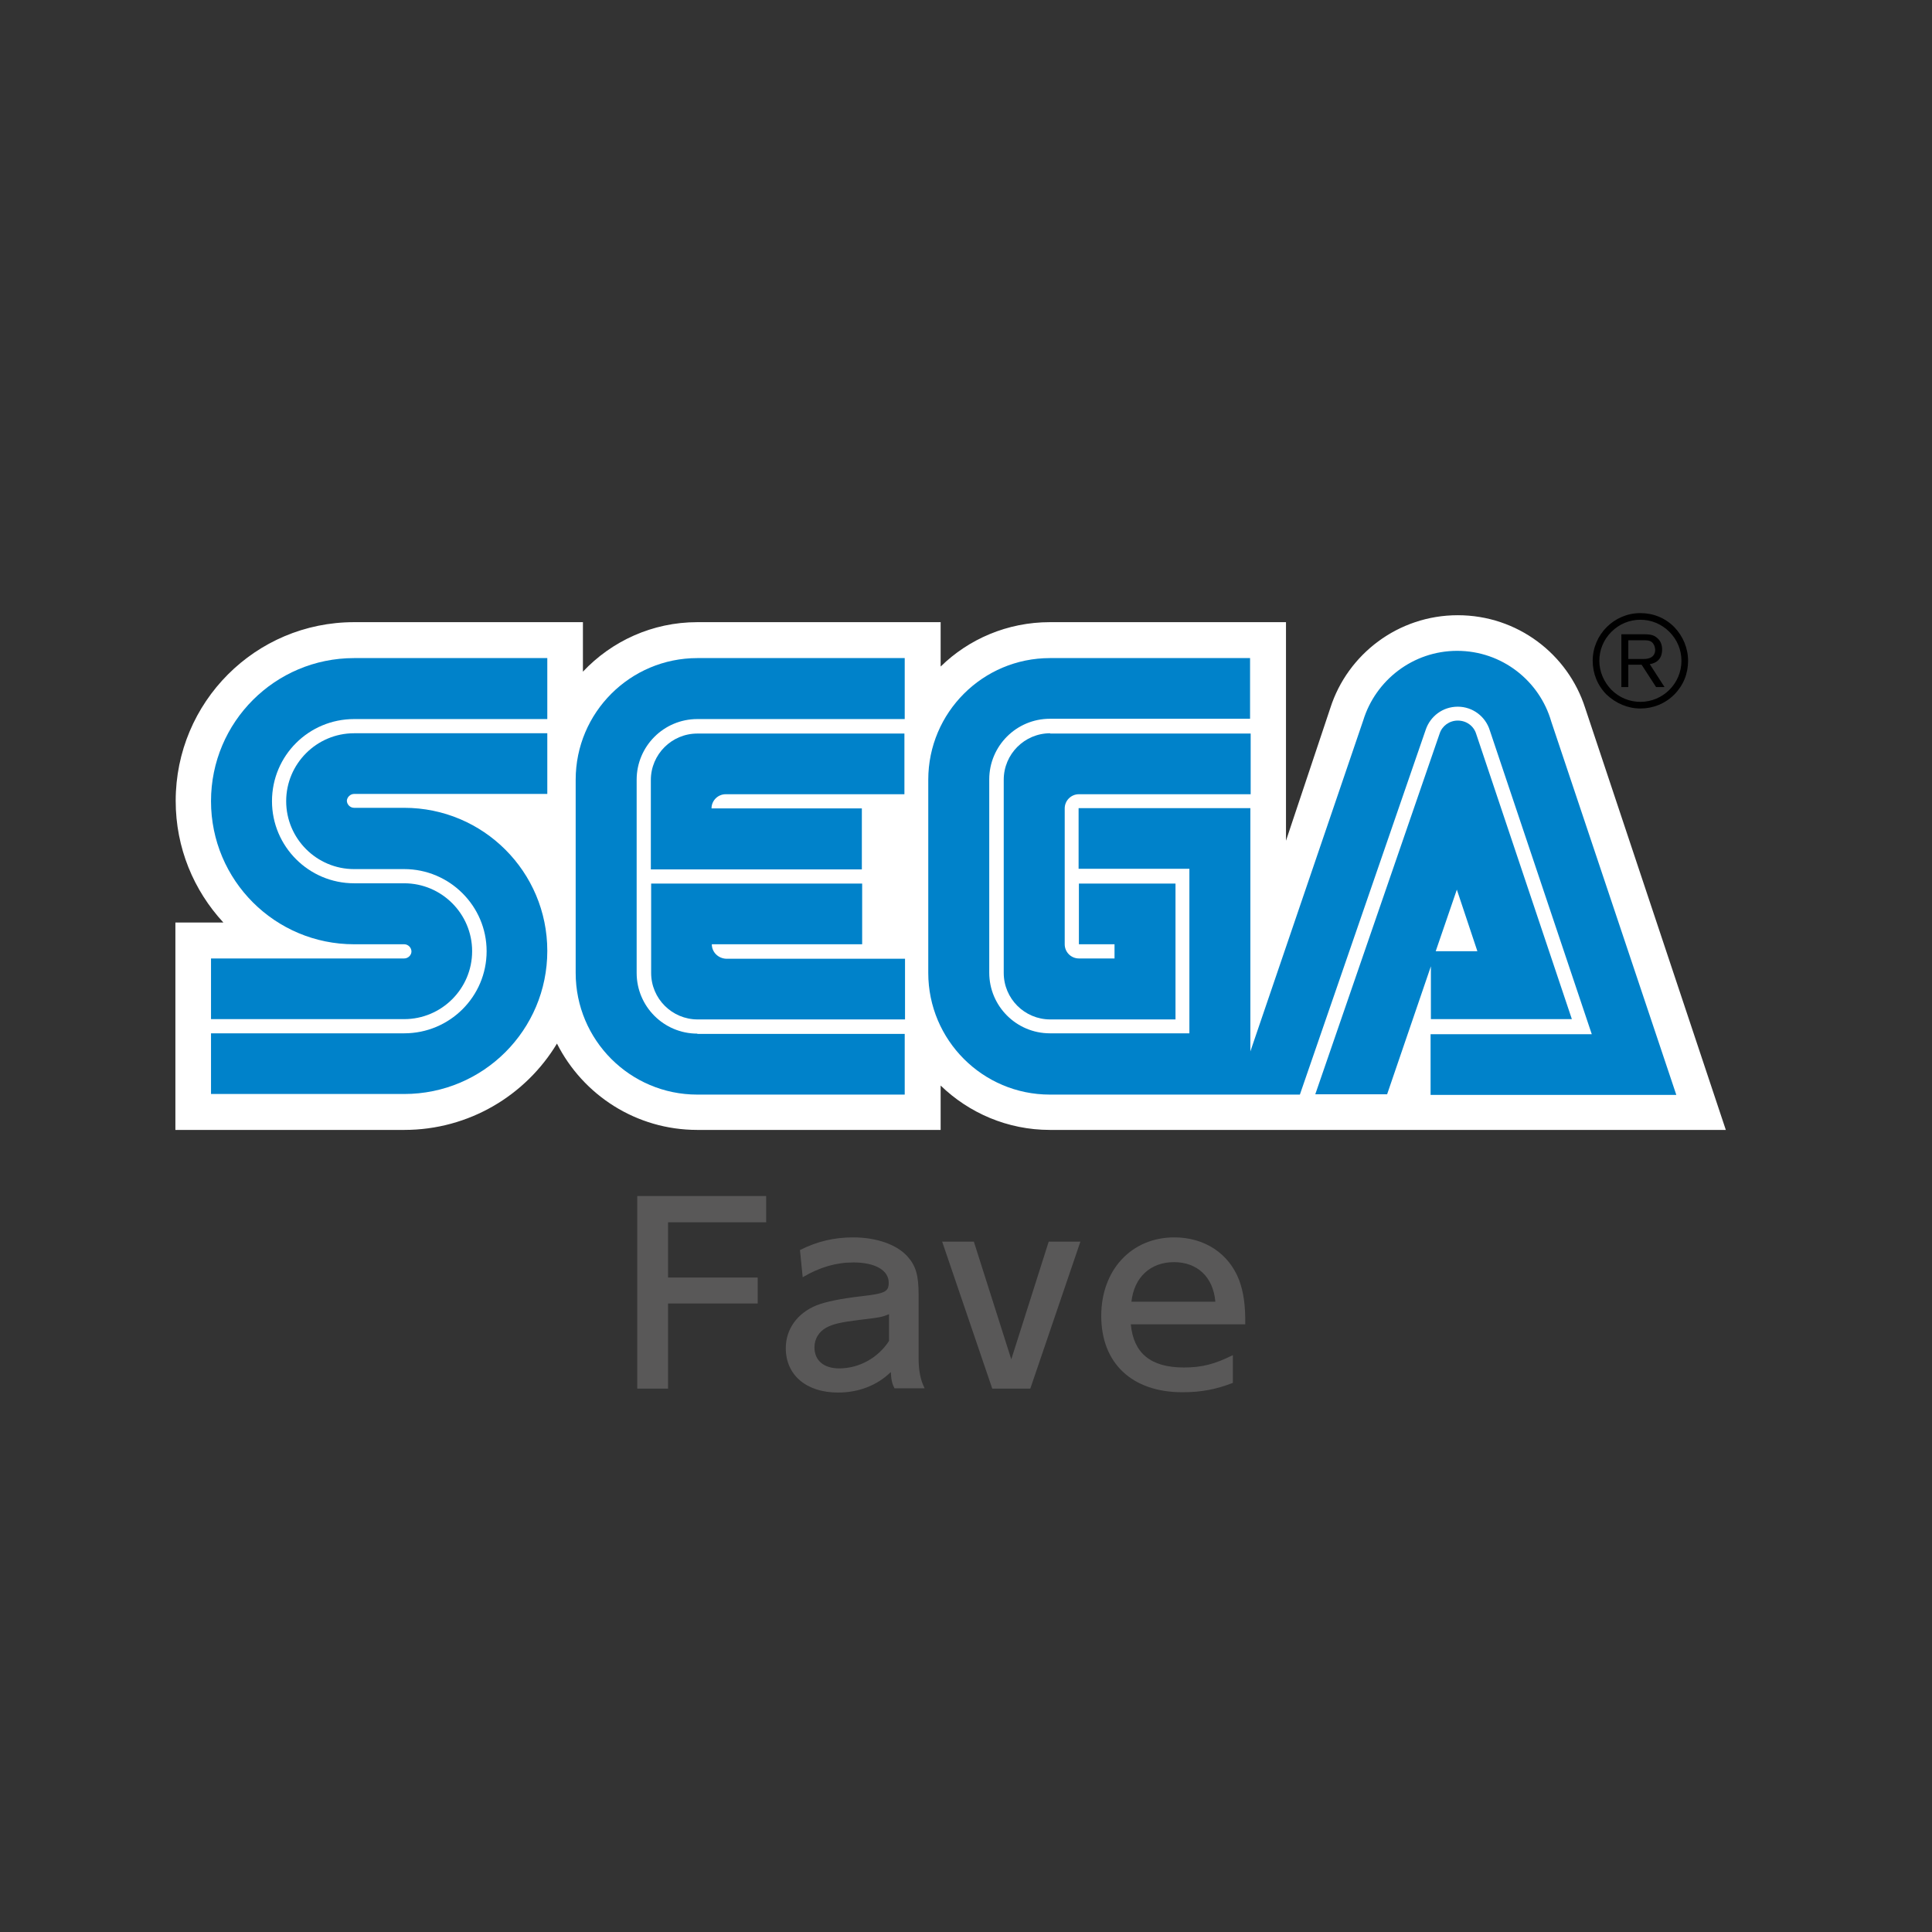
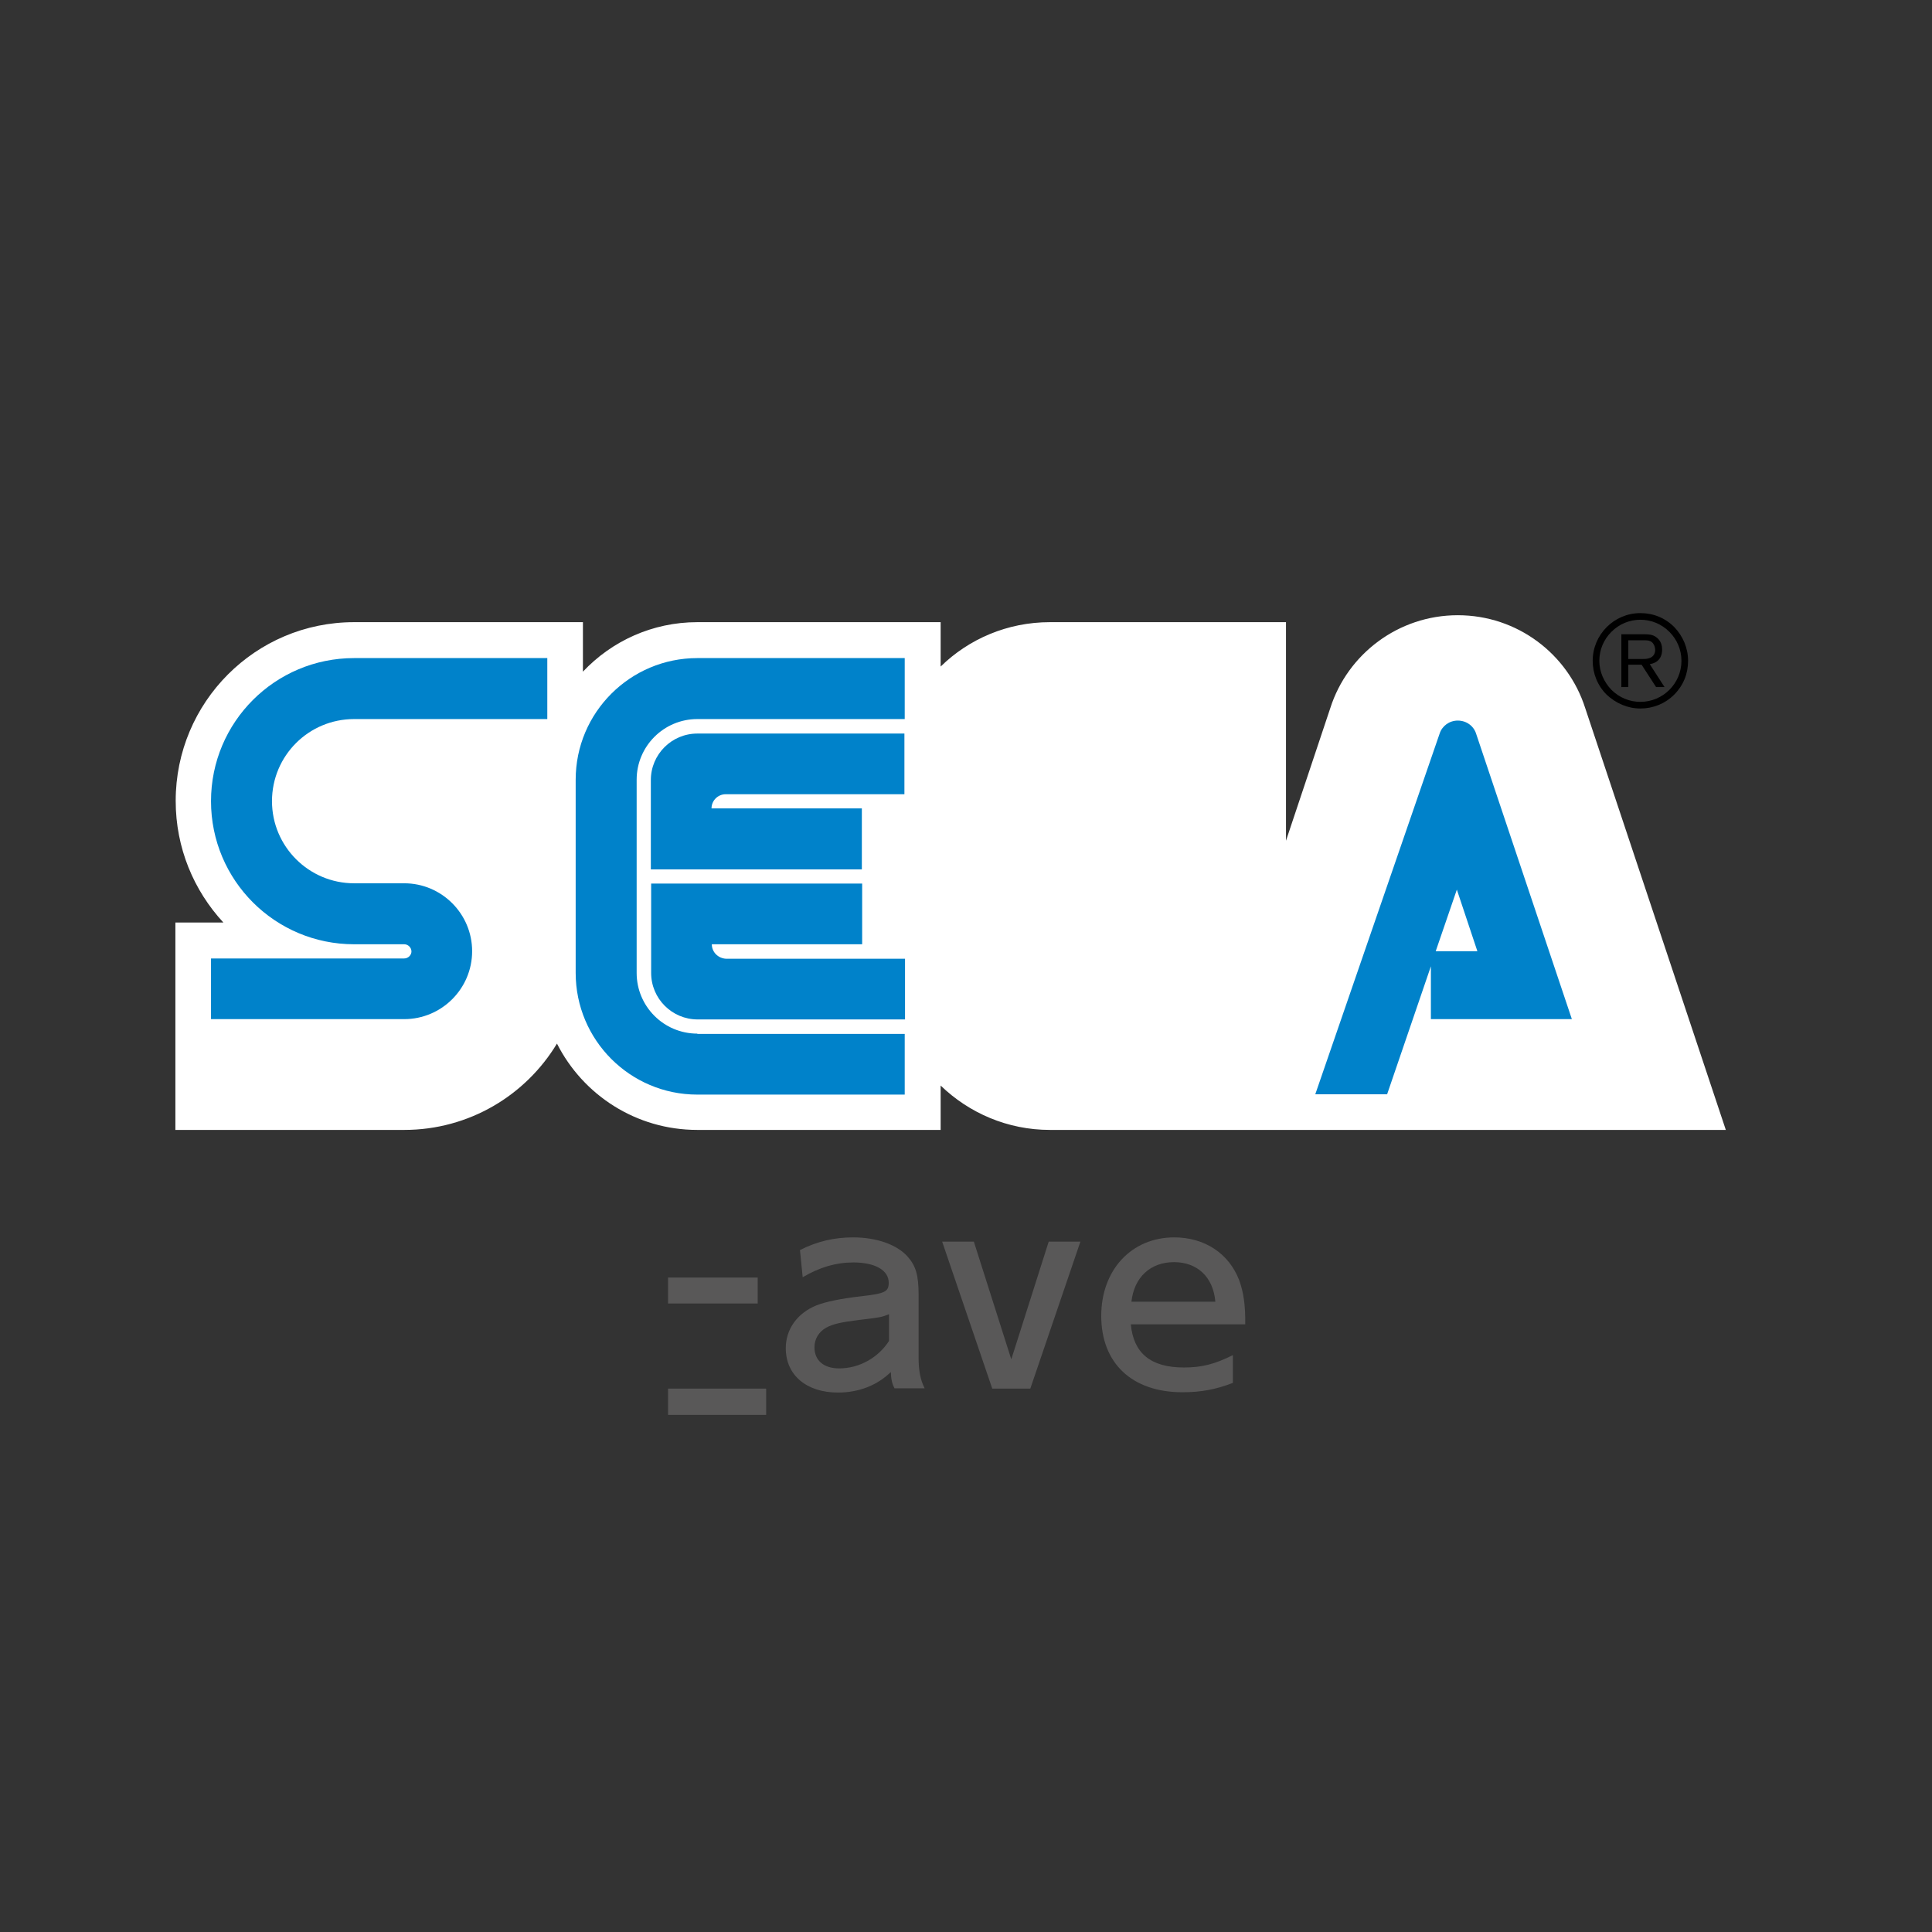
<svg xmlns="http://www.w3.org/2000/svg" version="1.1" id="レイヤー_1" x="0px" y="0px" viewBox="0 0 640 640" style="enable-background:new 0 0 640 640;" xml:space="preserve">
  <rect x="0" y="0" width="640" height="640" fill="#333333" stroke="none" />
  <style type="text/css">
	.st0{fill:#595858;}
	.st1{fill:#FFFFFF;}
	.st2{fill:#0082CA;}
</style>
  <g>
    <g>
-       <path class="st0" d="M221.3,404.8v18.4h29.7v8.6h-29.7V460h-10.2v-63.8h42.7v8.7H221.3z" />
+       <path class="st0" d="M221.3,404.8v18.4h29.7v8.6h-29.7V460h-10.2h42.7v8.7H221.3z" />
      <path class="st0" d="M296.4,460c-0.9-1.5-1.2-3.1-1.3-5.5c-4.5,4.4-10.6,6.8-17.5,6.8c-10.5,0-17.3-5.8-17.3-14.7    c0-6.3,3.8-11.6,10.2-14.2c3.1-1.2,7.9-2.2,14.8-3c7.9-0.9,9.1-1.5,9.1-4.5c0-4.1-4.5-6.7-11.7-6.7c-5.8,0-11.2,1.6-16.8,4.9    l-0.9-9c5.7-2.9,11.4-4.2,17.6-4.2c7.8,0,14.5,2.4,18,6.3c2.8,3.1,3.7,6.3,3.7,12.7v20.8c0,4.4,0.6,7.4,2,10.2H296.4z     M294.6,435.3c-2.7,1.1-3,1.1-10.4,2c-5.6,0.7-8.3,1.3-10.5,2.5c-2.5,1.4-3.9,3.8-3.9,6.5c0,4.4,3.1,7,8.2,7    c6.6,0,12.9-3.5,16.5-9.1V435.3z" />
      <path class="st0" d="M341.3,460h-12.6l-16.6-48.7h10.5l12.4,39l12.4-39h10.5L341.3,460z" />
      <path class="st0" d="M374.6,438.7c0.9,9.6,6.6,14.3,17.6,14.3c5.9,0,10.2-1.1,16.2-4.1v9.2c-5.7,2.2-10.6,3.1-16.7,3.1    c-16.7,0-26.9-9.6-26.9-25.3c0-15.2,10-26,24.2-26c10,0,18.1,5.3,21.5,14.2c1.4,3.8,2.1,8.3,2,14.6H374.6z M388.9,418.1    c-7.8,0-13.2,5-14.1,13.1h27.8C401.9,423,396.6,418.1,388.9,418.1z" />
    </g>
    <g>
      <path class="st1" d="M525.1,234.5c-5.7-17.8-22.4-30.7-42.2-30.7c-19.7,0-36.5,12.9-42.2,30.7l-14.7,44v-72.4h-78.2    c-14.1,0-26.9,5.6-36.2,14.7v-14.7h-80.6c-14.9,0-28.4,6.3-37.9,16.4v-16.4h-75.8c-32.7,0-59.1,26.5-59.1,59.2    c0,15.6,6,29.7,15.8,40.3H58.1v68.7h75.8c21.5,0,40.3-11.5,50.6-28.6c8.6,17,26.2,28.6,46.5,28.6h80.6v-14.7    c9.4,9.1,22.2,14.7,36.2,14.7h223.9L525.1,234.5z" />
      <g>
        <g>
          <path class="st2" d="M133.9,317.5h-64v20.1h64c12.4,0,22.5-10.1,22.5-22.5c0-12.4-10.1-22.5-22.5-22.5h-16.6      c-15,0-27.2-12.2-27.2-27.2c0-15.1,12.2-27.2,27.2-27.2h64V218h-64c-26.2,0-47.4,21.2-47.4,47.4c0,26.2,21.2,47.4,47.4,47.4      h16.6c1.3,0,2.4,1.1,2.4,2.4C136.3,316.4,135.2,317.5,133.9,317.5z" />
-           <path class="st2" d="M117.3,263h64v-20.1h-64c-12.4,0-22.5,10.1-22.5,22.5c0,12.4,10.1,22.5,22.5,22.5h16.6      c15,0,27.3,12.2,27.3,27.2c0,15-12.2,27.2-27.3,27.2h-64v20.1h64c26.2,0,47.4-21.2,47.4-47.4c0-26.2-21.2-47.4-47.4-47.4h-16.6      c-1.3,0-2.4-1.1-2.4-2.4C115,264.1,116,263,117.3,263z" />
        </g>
        <g>
-           <path class="st2" d="M347.9,242.9c-8.5,0-15.4,6.9-15.4,15.4v64c0,8.5,6.9,15.4,15.4,15.4h41.5v-45h-32v20.1h11.8v4.7h-11.8      c-2.6,0-4.7-2.1-4.7-4.7v-45c0-2.6,2.1-4.7,4.7-4.7h56.9v-20.1H347.9z" />
          <path class="st2" d="M473.9,337.6h46.8L489,243.1c-0.8-2.6-3.2-4.4-6.1-4.4c-2.8,0-5.2,1.8-6,4.3l-41.2,119.5h23.8l14.5-42.4      V337.6z M482.6,294.7l6.8,20.4h-13.8L482.6,294.7z" />
-           <path class="st2" d="M513.9,239.1c-3.9-13.6-16.4-23.5-31.2-23.5c-14.6,0-27,9.7-31.1,23l-37.4,109.7v-80.6h-56.9v20.1h36.7      v54.5h-46.2c-11.1,0-20.1-9-20.1-20.1v-64c0-11.1,9-20.1,20.1-20.1h66.3V218l-66.3,0c-22.2,0-40.3,18-40.3,40.3l0,64      c0,22.2,18,40.3,40.3,40.3h82.8l41.7-120.9c1.5-4.4,5.6-7.6,10.6-7.6c5,0,9.2,3.3,10.6,7.8l33.8,100.7h-53.4v20.1h81.4h0      L513.9,239.1z" />
        </g>
        <g>
          <path class="st2" d="M231,342.4c-11.1,0-20.1-9-20.1-20.1v-64c0-11.1,9-20.1,20.1-20.1h68.7V218l-68.7,0      c-22.2,0-40.3,18-40.3,40.3l0,64c0,22.2,18,40.3,40.3,40.3h68.7v-20.1H231z" />
          <path class="st2" d="M235.8,312.8l49.8,0v-20.1h-69.9v29.6c0,8.5,6.9,15.4,15.4,15.4h68.7v-20.1h-59.2      C237.9,317.5,235.8,315.4,235.8,312.8z" />
          <path class="st2" d="M285.5,267.8h-49.8c0-2.6,2.1-4.7,4.7-4.7h59.2v-20.1H231c-8.5,0-15.4,6.9-15.4,15.4v29.6h69.9V267.8z" />
        </g>
      </g>
      <g>
        <path d="M543.4,234.7c4.2,0,8.2-1.6,11.2-4.6c3-3,4.6-6.9,4.6-11.2c0-4.2-1.7-8.2-4.6-11.2c-3-3-6.9-4.6-11.2-4.6     c-8.7,0-15.8,7.1-15.8,15.8c0,4.2,1.6,8.2,4.6,11.2C535.3,233,539.2,234.7,543.4,234.7z M529.8,218.9c0-3.6,1.4-7,4-9.6     c2.6-2.6,6-4,9.6-4c3.6,0,7,1.4,9.6,4c2.6,2.6,4,6,4,9.6c0,7.5-6.1,13.6-13.6,13.6c-3.6,0-7-1.4-9.6-4     C531.3,225.9,529.8,222.5,529.8,218.9z" />
        <path d="M539.4,220.2v7.4h-2.3v-17.5h6.5c2.4,0,3.9,0,5.2,1.1c1.3,1,1.8,2.4,1.8,4c0,4.1-3.3,4.7-4.1,4.8l4.9,7.6h-2.8l-4.8-7.4     H539.4z M539.4,218.3h4.6c0.7,0,1.4,0,2.1-0.2c1.6-0.4,2.2-1.6,2.2-2.8c0-0.4-0.1-1.6-1-2.5c-0.9-0.8-2.1-0.7-3.4-0.7h-4.5V218.3     z" />
      </g>
    </g>
  </g>
</svg>